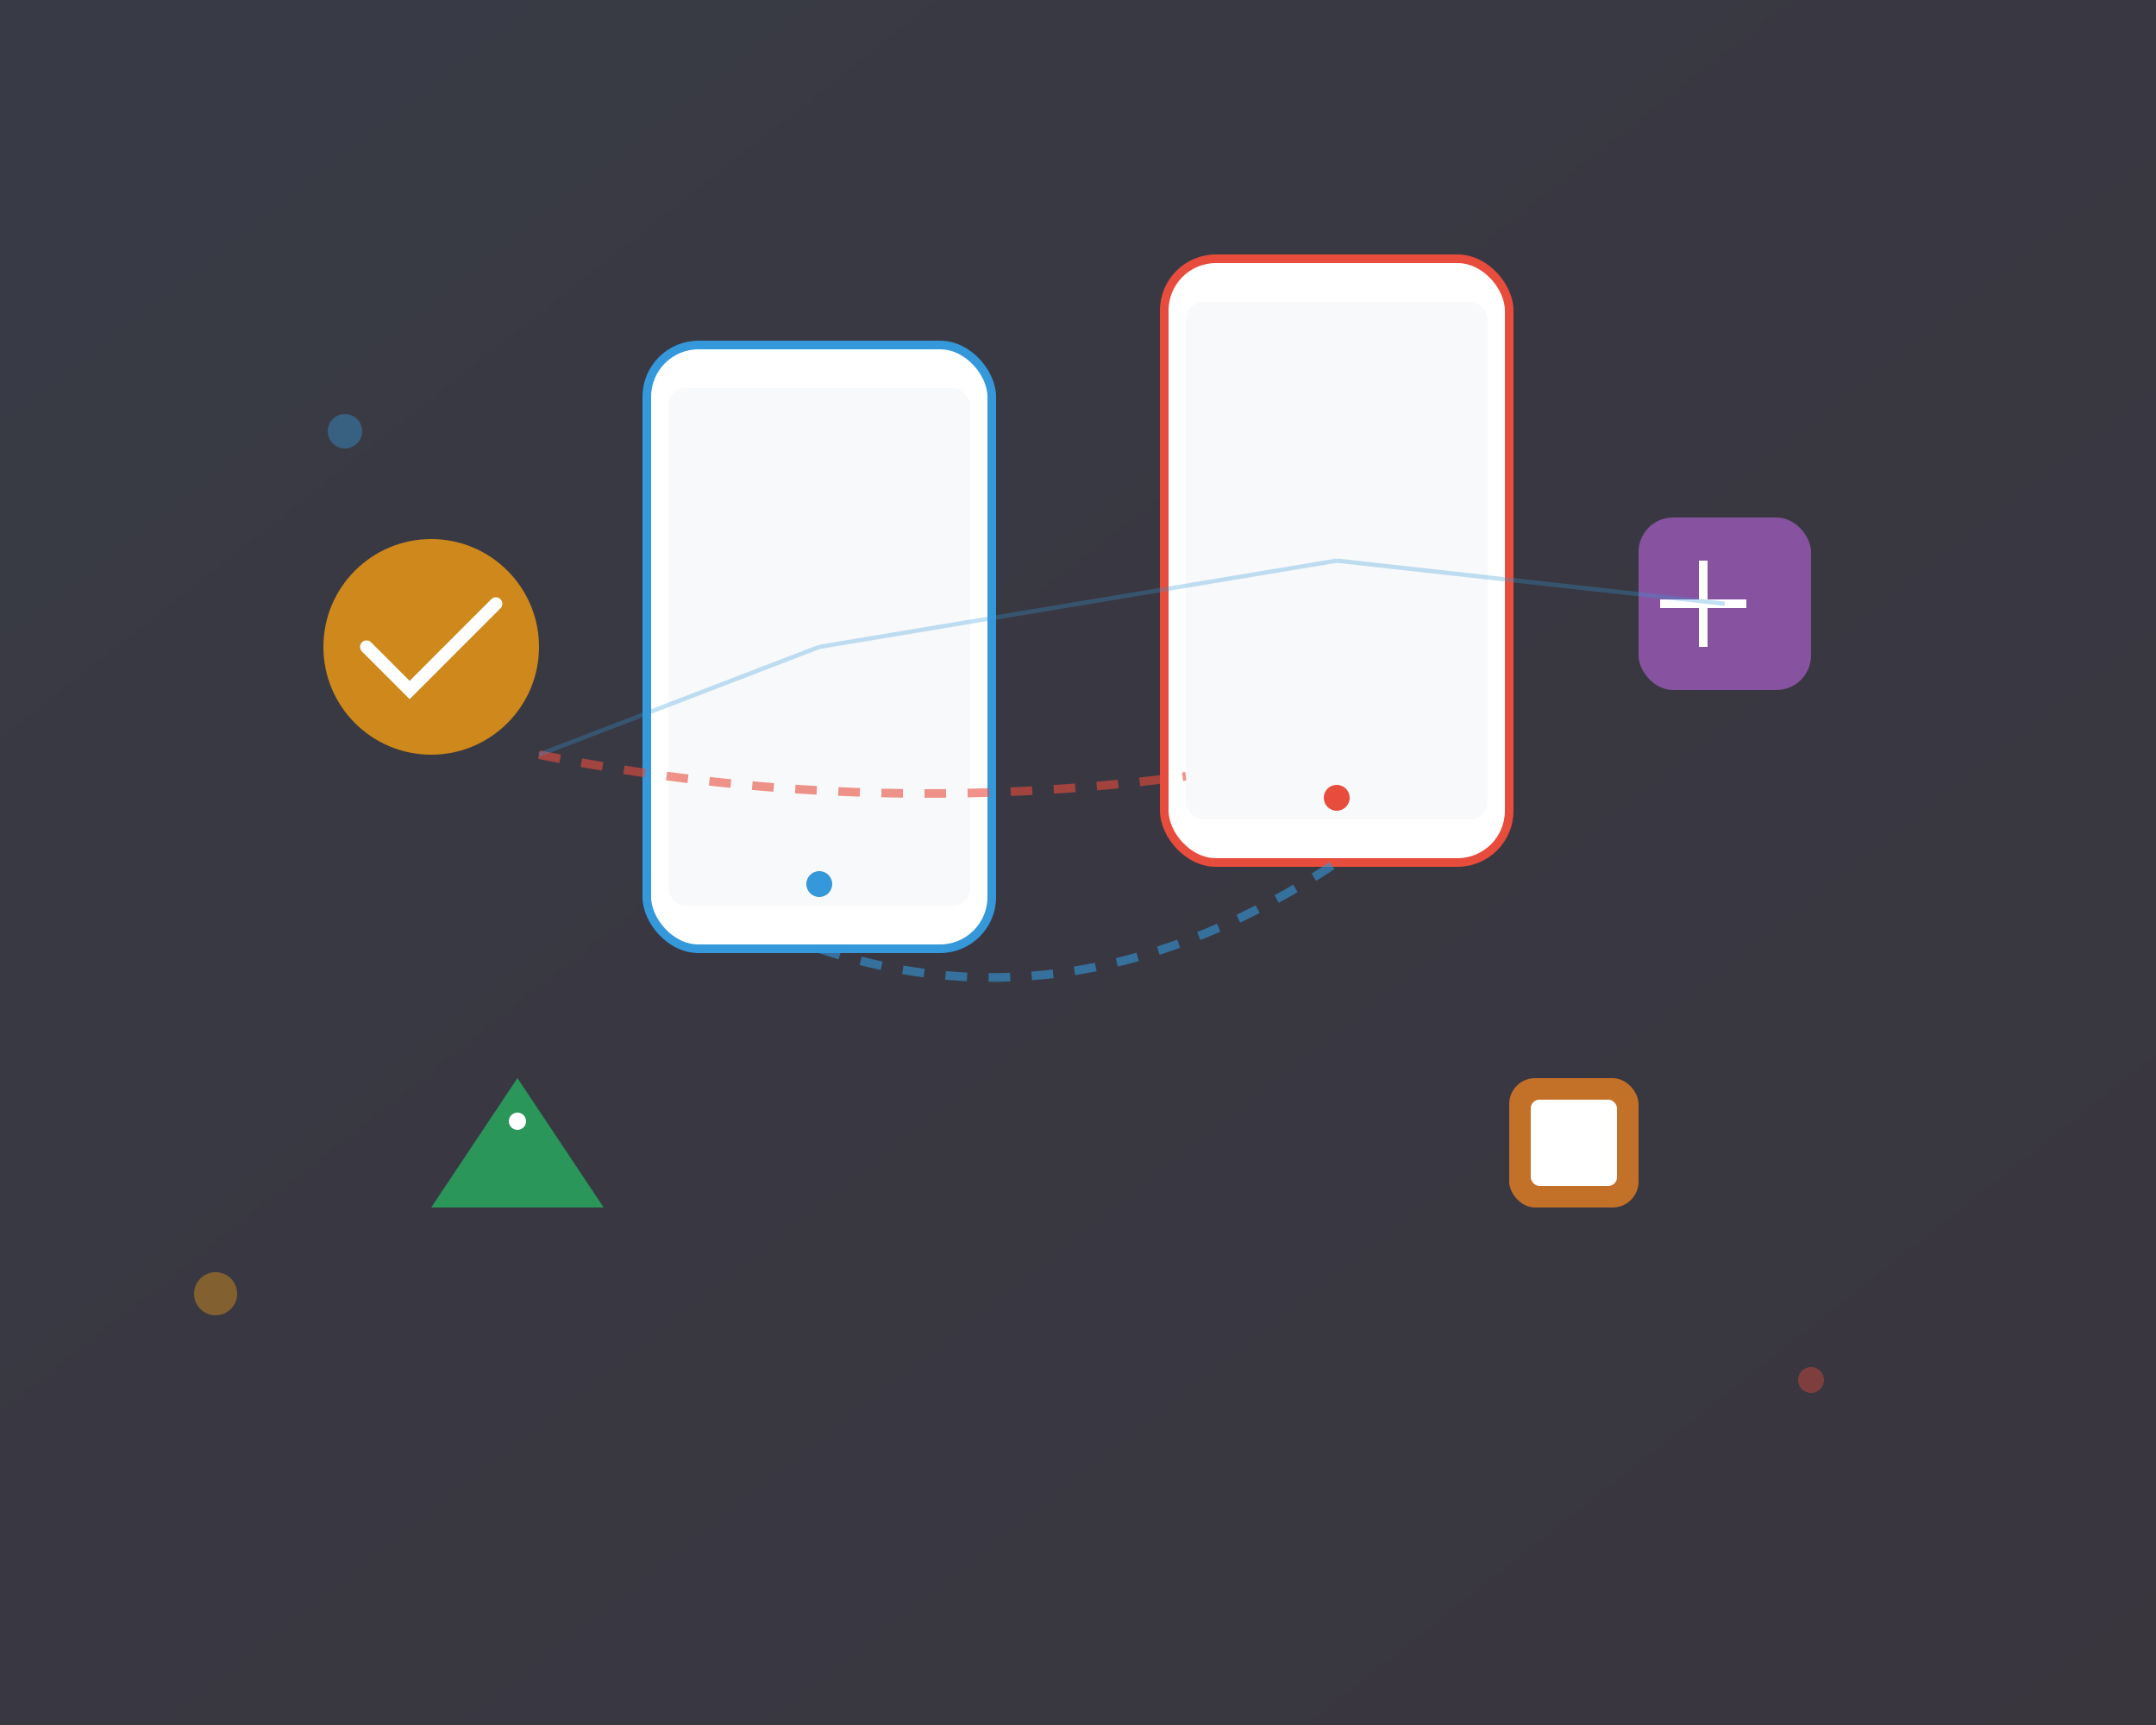
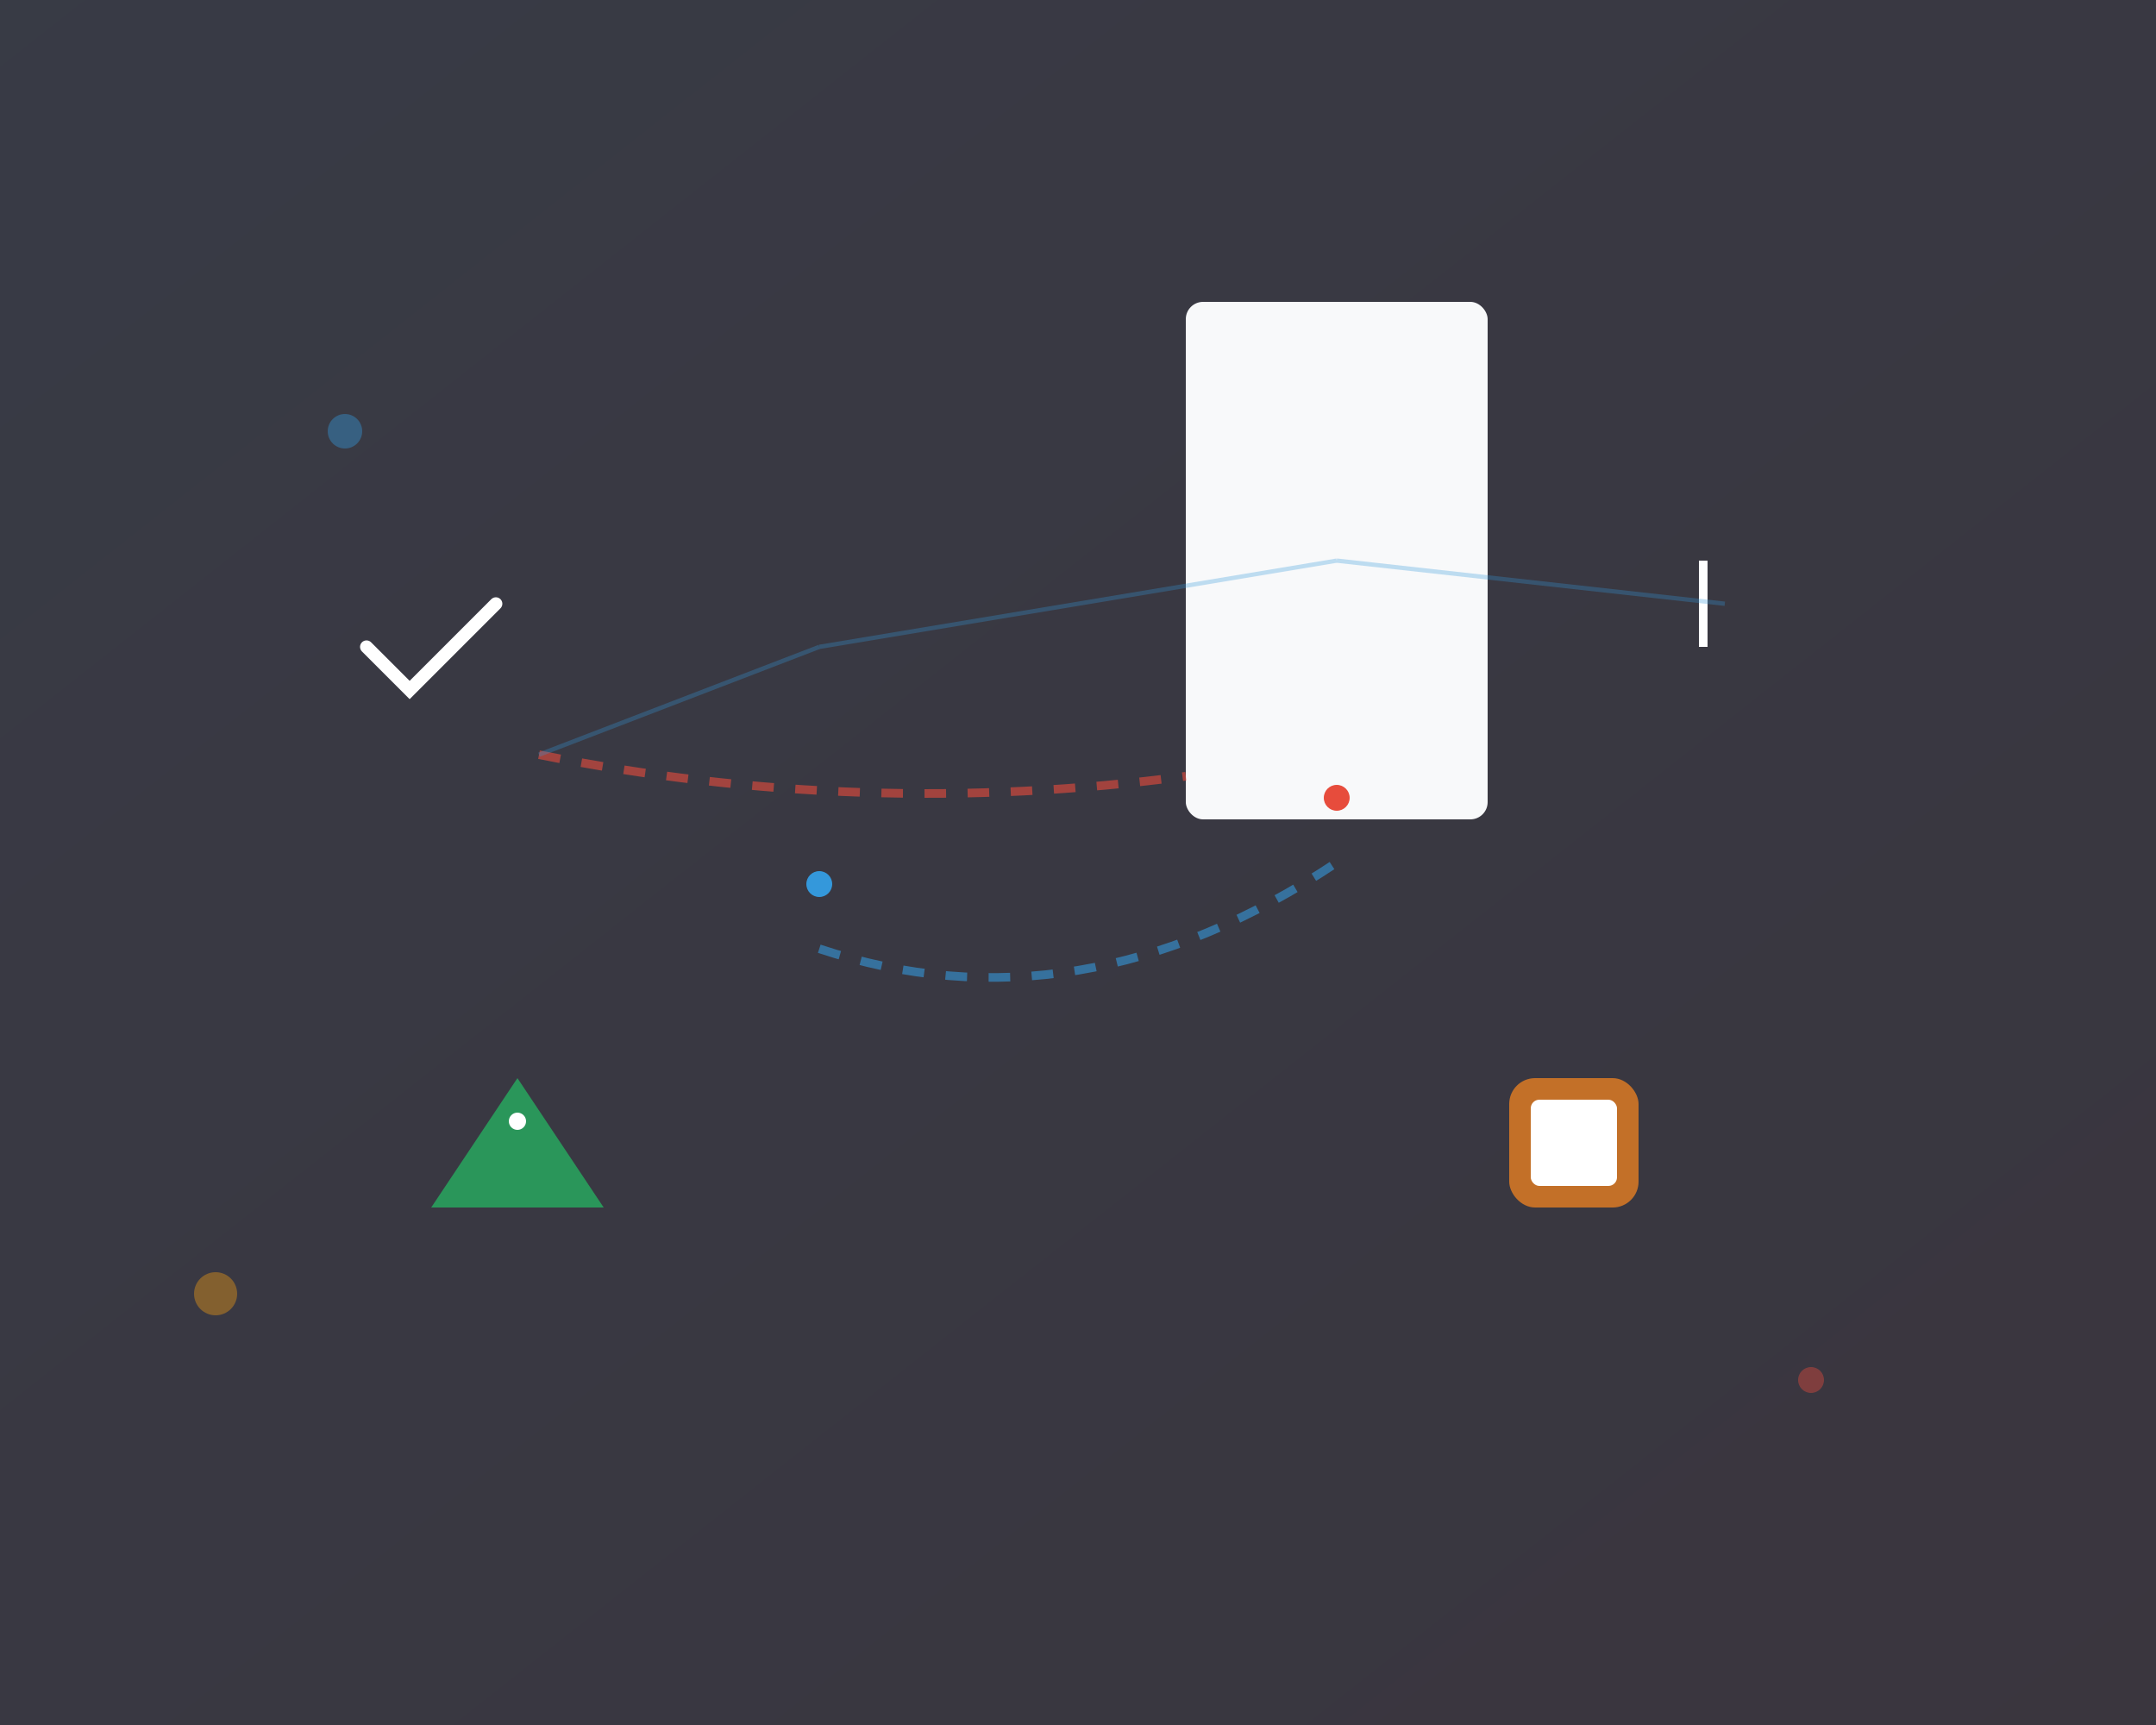
<svg xmlns="http://www.w3.org/2000/svg" width="500" height="400" viewBox="0 0 500 400" fill="none">
  <rect x="0" y="0" width="500" height="400" fill="#333333" stroke="none" />
  <rect width="500" height="400" fill="url(#gradient1)" />
-   <rect x="150" y="80" width="80" height="140" rx="12" fill="white" stroke="#3498db" stroke-width="2" />
-   <rect x="155" y="90" width="70" height="120" rx="4" fill="#f8f9fa" />
  <circle cx="190" cy="205" r="3" fill="#3498db" />
-   <rect x="270" y="60" width="80" height="140" rx="12" fill="white" stroke="#e74c3c" stroke-width="2" />
  <rect x="275" y="70" width="70" height="120" rx="4" fill="#f8f9fa" />
  <circle cx="310" cy="185" r="3" fill="#e74c3c" />
-   <circle cx="100" cy="150" r="25" fill="#f39c12" opacity="0.8" />
  <path d="M85 150l10 10 20-20" stroke="white" stroke-width="3" stroke-linecap="round" />
-   <rect x="380" y="120" width="40" height="40" rx="8" fill="#9b59b6" opacity="0.8" />
-   <path d="M395 130v20m-10-10h20" stroke="white" stroke-width="2" />
+   <path d="M395 130v20m-10-10" stroke="white" stroke-width="2" />
  <polygon points="120,250 140,280 100,280" fill="#27ae60" opacity="0.8" />
  <circle cx="120" cy="260" r="2" fill="white" />
  <rect x="350" y="250" width="30" height="30" rx="6" fill="#e67e22" opacity="0.8" />
  <rect x="355" y="255" width="20" height="20" rx="2" fill="white" />
  <path d="M190 220 Q250 240 310 200" stroke="#3498db" stroke-width="2" stroke-dasharray="5,5" opacity="0.6" />
  <path d="M125 175 Q200 190 275 180" stroke="#e74c3c" stroke-width="2" stroke-dasharray="5,5" opacity="0.6" />
  <circle cx="80" cy="100" r="4" fill="#3498db" opacity="0.4">
    <animate attributeName="cy" values="100;90;100" dur="2s" repeatCount="indefinite" />
  </circle>
  <circle cx="420" cy="320" r="3" fill="#e74c3c" opacity="0.4">
    <animate attributeName="cy" values="320;310;320" dur="1.5s" repeatCount="indefinite" />
  </circle>
  <circle cx="50" cy="300" r="5" fill="#f39c12" opacity="0.4">
    <animate attributeName="cy" values="300;290;300" dur="2.5s" repeatCount="indefinite" />
  </circle>
  <g opacity="0.3">
    <line x1="190" y1="150" x2="310" y2="130" stroke="#3498db" stroke-width="1" />
    <line x1="125" y1="175" x2="190" y2="150" stroke="#3498db" stroke-width="1" />
    <line x1="310" y1="130" x2="400" y2="140" stroke="#3498db" stroke-width="1" />
  </g>
  <defs>
    <linearGradient id="gradient1" x1="0%" y1="0%" x2="100%" y2="100%">
      <stop offset="0%" style="stop-color:#667eea;stop-opacity:0.1" />
      <stop offset="100%" style="stop-color:#764ba2;stop-opacity:0.1" />
    </linearGradient>
  </defs>
</svg>